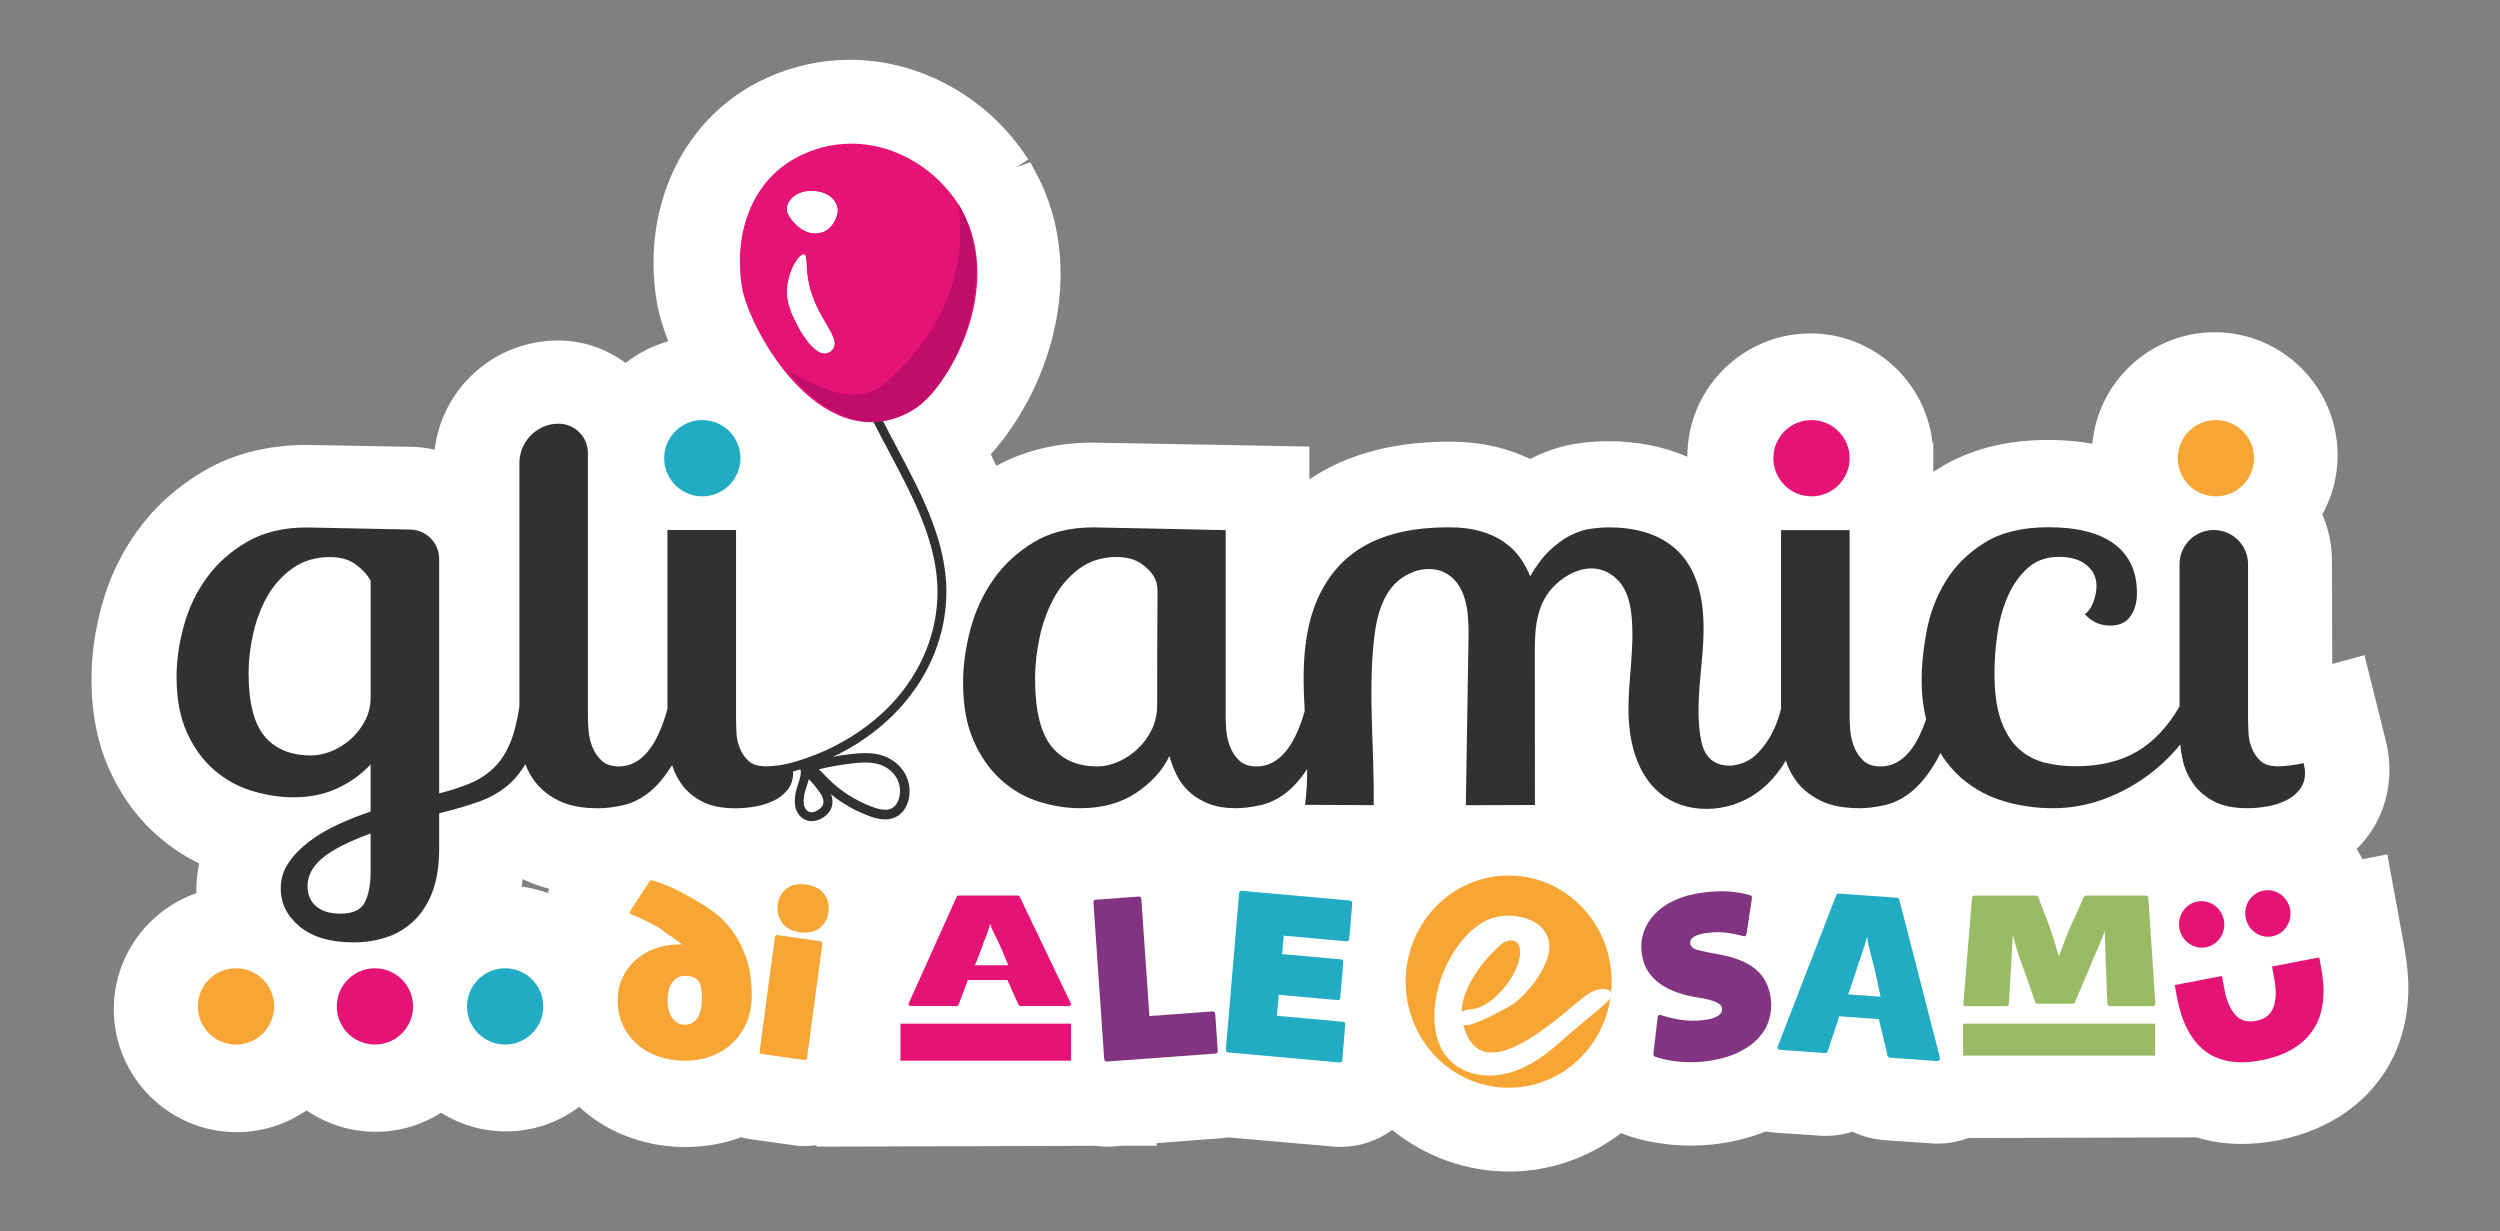
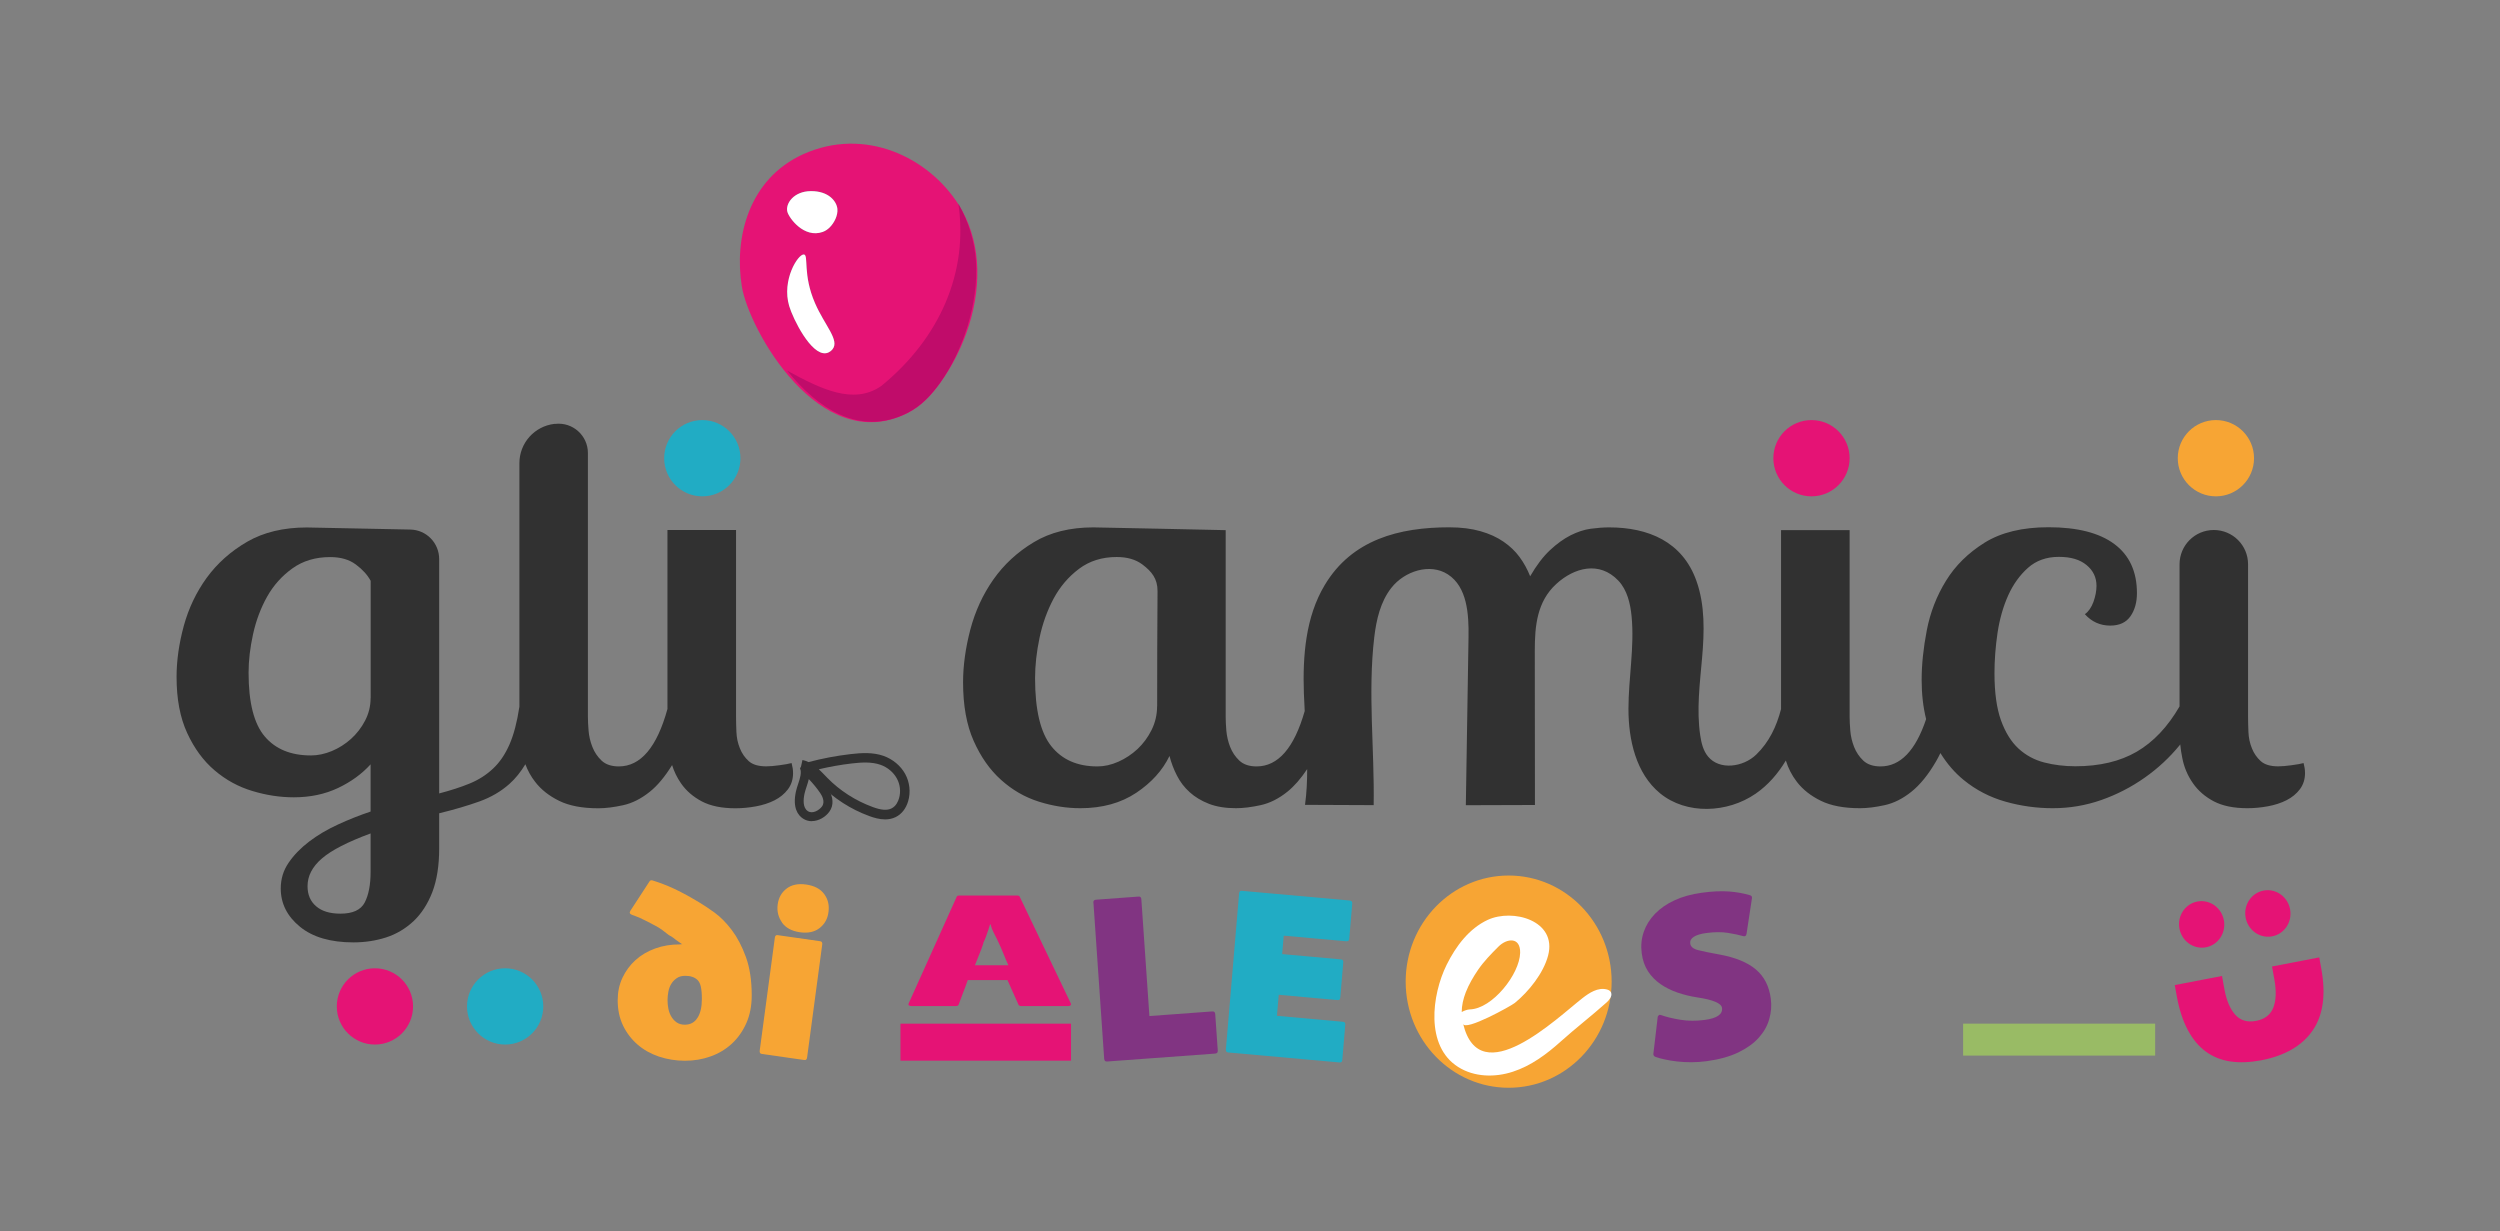
<svg xmlns="http://www.w3.org/2000/svg" id="Livello_1" data-name="Livello 1" viewBox="0 0 335 165">
  <rect x="0" y="0" width="335" height="165" fill="#808080" stroke="none" />
  <defs>
    <style>
      .cls-1 {
        fill: #99bb65;
      }

      .cls-1, .cls-2, .cls-3, .cls-4, .cls-5, .cls-6, .cls-7, .cls-8 {
        stroke-width: 0px;
      }

      .cls-2 {
        fill: #21acc4;
      }

      .cls-3 {
        fill: #313131;
      }

      .cls-4 {
        fill: #c00c6a;
      }

      .cls-5 {
        fill: #f7a534;
      }

      .cls-6 {
        fill: #fff;
      }

      .cls-7 {
        fill: #e51375;
      }

      .cls-8 {
        fill: #813482;
      }
    </style>
  </defs>
-   <path class="cls-6" d="M322.26,127.34l-2.36-12.86-3.31.65c-.25-.46-.51-.92-.8-1.35.52-.53,1.01-1.08,1.45-1.67,1.94-2.59,2.95-5.71,2.94-9.01,0-.79-.06-1.58-.18-2.34l-.02-.12c-.08-.51-.19-1.03-.33-1.59l-2.81-11.26-4.32,1.18-.04-13.8c0-2.21-.46-4.31-1.29-6.23,1.31-2.37,2.06-5.09,2.05-7.99-.03-9.09-7.44-16.46-16.52-16.43-8.55.03-15.57,6.59-16.35,14.94-1.89-.34-3.9-.51-6.04-.51-5.63.02-10.52,1.3-14.55,3.83-.24.15-.48.31-.72.46v-2.05s0-.05,0-.08,0-.05,0-.08v-1.67s-.1,0-.1,0c-.9-8.26-7.93-14.71-16.42-14.68-9.08.03-16.45,7.44-16.43,16.52-3.16-1.36-6.76-2.09-10.67-2.08-1.24,0-2.58.1-4.01.3-2.12.3-4.23.98-6.29,2.03-.03.02-.06.03-.1.05-1.15-.55-2.39-1.02-3.69-1.39-2.21-.63-4.67-.94-7.32-.93-8.25.02-14.24,2.14-18.57,5.04v-4.38s-11.13-.21-11.13-.21c-6.39-.12-17.23-.32-17.98-.32-4.78.01-9.1,1.07-12.85,3.11-.24-.53-.48-1.05-.73-1.57.36-.4.73-.82,1.1-1.28.41-.5.8-1.01,1.16-1.52,5.13-7.15,7.67-15.89,6.98-24-.34-4.01-1.46-7.77-3.33-11.16-.2-.39-.4-.77-.62-1.15l-1.9.67,1.63-1.04c-5.28-8.27-14.48-13.39-23.98-13.36-3.83.01-7.57.84-11.12,2.45-10.93,4.98-16.83,17.03-14.68,29.98.25,1.53.78,3.34,1.54,5.29-2.11.59-4.04,1.59-5.72,2.91-2.55-1.9-5.71-3.03-9.13-3.02-.57,0-1.15.04-1.7.1l-.14.02c-7.73.89-13.71,6.97-14.62,14.52-1.01-.24-2.06-.37-3.14-.39-11.45-.21-13.67-.25-14.1-.25-5.13.02-9.74,1.19-13.68,3.49-3.57,2.08-6.57,4.78-8.9,8-2.2,3.05-3.83,6.47-4.82,10.15-.9,3.32-1.35,6.64-1.34,9.85.01,4.59.85,8.71,2.5,12.26,1.65,3.57,3.9,6.56,6.66,8.89,1.63,1.38,3.39,2.53,5.27,3.45-.26,1.21-.39,2.46-.38,3.72,0,.09.01.17.01.25-6.45,2.25-11.09,8.39-11.07,15.6.03,9.09,7.44,16.46,16.52,16.43,3.45-.01,6.65-1.09,9.3-2.92,2.65,1.81,5.86,2.88,9.31,2.87,3.21,0,6.19-.95,8.72-2.55,2.54,1.58,5.53,2.51,8.73,2.5,3.68-.01,7.06-1.25,9.8-3.3.18.17.35.35.54.51,1.91,1.63,4.13,2.89,6.58,3.72,2.28.78,4.7,1.17,7.18,1.16,2.51,0,4.94-.43,7.25-1.26.04-.01.07-.03.11-.05.43.11.87.2,1.32.27l6.52.91h.83c.5,0,.98-.05,1.46-.11v.19s37.4-.11,37.4-.11c.52.07,1.05.11,1.59.11h.46s1.57-.12,1.57-.12h4.56s0-.35,0-.35l8.77-.67c.26-.02.51-.06.76-.1l14.61,1.27h.51c2.59,0,4.97-.85,6.9-2.27,4.32,3.5,9.79,5.59,15.73,5.58,5.55-.02,10.74-1.94,14.96-5.16.27.12.55.23.83.33.84.3,1.73.54,2.72.75.86.18,1.75.32,2.75.44,1.01.11,2.06.17,3.13.16h.16c1.16-.01,2.33-.1,3.46-.25,2.31-.32,4.42-.88,6.33-1.65.39.07.79.13,1.2.16l6.44.44h.4c1.25,0,2.45-.2,3.59-.56,1.31.63,2.74,1.01,4.26,1.13l6.76.46h.42c1.4,0,2.77-.27,4.05-.74l30.63-.09c.97.3,1.96.53,2.99.67,1,.14,2.04.21,3.08.21,1.54,0,3.14-.17,4.77-.48,7.64-1.49,11.83-5.52,14.01-8.64,2.21-3.17,4.52-8.66,3.02-16.83ZM69.89,118.8c.05-.33.11-.66.14-1,1.11.54,2.3.97,3.56,1.3-.06.19-.12.38-.17.57-1.13-.41-2.31-.71-3.54-.87Z" />
  <g>
    <g>
      <g>
        <g>
          <path class="cls-3" d="M106.07,102.25c-.37.1-.9.2-1.61.29-.71.1-1.3.15-1.79.15-1.04,0-1.82-.23-2.34-.7-.52-.47-.92-1.04-1.19-1.73-.28-.69-.43-1.41-.46-2.17-.03-.76-.05-1.44-.05-2.03v-25.04h-9.19v23.98c-1.41,5.13-3.59,7.7-6.52,7.7-.98,0-1.75-.26-2.3-.77-.55-.52-.96-1.13-1.24-1.84-.28-.71-.45-1.44-.51-2.17-.06-.74-.09-1.35-.09-1.84v-35.37c0-2.35-2.04-4.17-4.37-3.91h-.12c-2.67.31-4.69,2.57-4.69,5.26v32.63c-.31,2.06-.75,3.75-1.33,5.07-.58,1.33-1.32,2.41-2.21,3.24-.89.84-1.93,1.5-3.12,1.99-1.19.49-2.56.93-4.09,1.33v-31.4c0-2.16-1.71-3.92-3.87-3.96-5.06-.11-13.35-.28-13.86-.28-3.12,0-5.79.64-7.99,1.91-2.21,1.28-4.01,2.89-5.42,4.82-1.41,1.94-2.43,4.09-3.08,6.45-.64,2.36-.97,4.64-.97,6.85,0,2.95.47,5.45,1.42,7.51.95,2.06,2.17,3.73,3.68,5.01,1.5,1.28,3.18,2.2,5.05,2.76,1.87.57,3.72.85,5.56.85,2.2,0,4.18-.42,5.93-1.25,1.75-.83,3.2-1.89,4.36-3.17v6.33c-1.47.49-2.93,1.07-4.36,1.73-1.44.66-2.73,1.42-3.86,2.28-1.13.86-2.05,1.8-2.76,2.84-.71,1.03-1.06,2.18-1.06,3.46,0,2.01.86,3.72,2.57,5.12,1.71,1.4,4.1,2.1,7.17,2.1,1.53,0,2.99-.22,4.36-.66,1.38-.44,2.6-1.17,3.68-2.17,1.07-1.01,1.91-2.31,2.53-3.9.61-1.6.92-3.55.92-5.86v-4.71c2.02-.49,3.81-1.02,5.38-1.58,1.56-.56,2.91-1.35,4.04-2.36.8-.71,1.51-1.6,2.13-2.63.32.85.75,1.65,1.32,2.37.79,1.03,1.87,1.88,3.22,2.54,1.35.66,3.09.99,5.24.99.98,0,2.08-.14,3.31-.41,1.23-.27,2.42-.87,3.58-1.8,1.05-.84,2.04-2.04,2.99-3.58.27.87.67,1.69,1.19,2.44.7,1.01,1.64,1.82,2.8,2.43,1.16.61,2.66.92,4.5.92.92,0,1.84-.09,2.76-.26.92-.17,1.75-.44,2.48-.81.73-.37,1.33-.86,1.79-1.47.46-.61.69-1.34.69-2.17,0-.24-.02-.47-.05-.66-.03-.2-.08-.42-.14-.66ZM49.66,116.83c0,1.72-.26,3.08-.78,4.09-.52,1.01-1.61,1.51-3.26,1.51-1.41,0-2.5-.33-3.26-.99-.77-.66-1.15-1.56-1.15-2.69,0-1.38.64-2.61,1.93-3.72,1.29-1.11,3.46-2.22,6.52-3.35v5.16ZM49.66,93.54c0,1.08-.25,2.09-.74,3.03-.49.94-1.12,1.75-1.88,2.44-.77.69-1.62,1.23-2.57,1.63-.95.39-1.88.59-2.8.59-2.7,0-4.76-.85-6.2-2.55-1.44-1.7-2.16-4.54-2.16-8.53,0-1.62.2-3.35.6-5.17.4-1.82,1.03-3.5,1.88-5.02.86-1.53,1.99-2.79,3.4-3.8,1.41-1.01,3.09-1.51,5.05-1.51,1.41,0,2.56.33,3.45,1,.89.66,1.55,1.39,1.98,2.18v15.73Z" />
          <path class="cls-3" d="M308.82,102.91c-.03-.2-.08-.42-.14-.66-.37.1-.9.2-1.61.29-.71.1-1.3.15-1.79.15-1.04,0-1.82-.23-2.34-.7-.52-.47-.92-1.04-1.19-1.73-.28-.69-.43-1.41-.46-2.17-.03-.76-.05-1.44-.05-2.03v-20.45c0-2.54-2.06-4.59-4.59-4.59h0c-2.54,0-4.59,2.06-4.59,4.59v19.05c-1.59,2.75-3.51,4.77-5.74,6.07-2.24,1.3-4.98,1.95-8.22,1.95-1.47,0-2.87-.17-4.18-.51-1.32-.34-2.47-.97-3.45-1.87-.98-.91-1.76-2.17-2.34-3.78-.58-1.62-.87-3.72-.87-6.32,0-1.76.14-3.56.41-5.4.28-1.84.75-3.5,1.42-5,.67-1.49,1.56-2.73,2.66-3.71,1.1-.98,2.48-1.47,4.13-1.47s2.83.37,3.72,1.1c.89.73,1.33,1.66,1.33,2.78,0,.68-.14,1.4-.41,2.16-.28.75-.66,1.3-1.15,1.64.92,1.02,2.05,1.53,3.4,1.53,1.23,0,2.13-.42,2.71-1.25.58-.83.87-1.87.87-3.09,0-2.9-1.01-5.09-3.03-6.59-2.02-1.5-4.96-2.25-8.82-2.25-3.49,0-6.34.69-8.55,2.06-2.21,1.38-3.94,3.08-5.19,5.12-1.26,2.04-2.11,4.25-2.57,6.63-.46,2.38-.69,4.6-.69,6.67,0,1.93.21,3.66.6,5.23-1.41,4.22-3.45,6.34-6.11,6.34-.98,0-1.75-.26-2.3-.77-.55-.52-.96-1.13-1.24-1.84-.28-.71-.45-1.44-.51-2.17-.06-.74-.09-1.35-.09-1.84v-25.04h-9.19v23.98c-.61,2.34-1.6,4.43-3.33,6.1-1.74,1.68-4.9,2.12-6.44.27-.66-.79-.91-1.83-1.06-2.85-.51-3.44-.05-6.93.25-10.39.3-3.46.41-7.04-.76-10.31-1.87-5.27-6.46-7.17-11.71-7.17-.73,0-1.55.06-2.44.18-.89.12-1.79.42-2.71.88-.92.47-1.84,1.13-2.76,1.99-.92.86-1.81,2.03-2.66,3.5-.37-.93-.84-1.79-1.42-2.58-.58-.79-1.3-1.47-2.16-2.06-.86-.59-1.88-1.06-3.08-1.4-1.19-.34-2.59-.52-4.18-.52-6.68,0-13.04,1.62-16.7,7.76-2.56,4.28-2.95,9.51-2.78,14.49.03.79.07,1.58.11,2.37-1.41,4.94-3.56,7.42-6.45,7.42-.98,0-1.75-.26-2.3-.77-.55-.52-.96-1.13-1.24-1.84-.28-.71-.44-1.44-.51-2.17-.06-.74-.09-1.35-.09-1.84v-25.04s-17-.37-17.73-.37c-3.12,0-5.79.66-7.99,1.99-2.21,1.33-4.01,3-5.42,5.01s-2.43,4.25-3.08,6.7c-.64,2.46-.97,4.81-.97,7.07,0,3.09.47,5.71,1.42,7.84.95,2.14,2.17,3.88,3.68,5.23,1.5,1.35,3.18,2.32,5.05,2.91,1.87.59,3.72.88,5.56.88,2.94,0,5.43-.69,7.49-2.06,2.05-1.37,3.54-3.02,4.46-4.94.24.93.58,1.82,1.01,2.65.43.84.99,1.57,1.7,2.21.7.64,1.56,1.15,2.57,1.55,1.01.39,2.22.59,3.63.59.98,0,2.08-.14,3.31-.41,1.23-.27,2.42-.87,3.58-1.8.92-.74,1.8-1.75,2.65-3.03,0,1.6-.07,3.2-.29,4.79,3.07.01,6.14.02,9.2.04.12-7.48-.8-15.05.08-22.51.28-2.35.83-4.75,2.29-6.61,1.76-2.24,5.17-3.35,7.56-1.81,2.6,1.67,2.83,5.32,2.78,8.41-.12,7.51-.24,15.02-.36,22.53,3.09,0,6.17-.02,9.26-.03,0-6.89-.01-13.79-.02-20.68,0-3.34.3-6.57,2.87-8.93,2.42-2.22,5.79-3.11,8.31-.47,1.2,1.26,1.62,3.06,1.79,4.79.4,4.13-.42,8.28-.42,12.43s1.02,8.64,4.22,11.28c3.54,2.92,9.06,2.67,12.83.06,1.67-1.15,3-2.7,4.04-4.44.32,1.04.81,1.99,1.48,2.86.79,1.03,1.87,1.88,3.22,2.54,1.35.66,3.09.99,5.24.99.98,0,2.08-.14,3.31-.41,1.23-.27,2.42-.87,3.58-1.8,1.16-.93,2.27-2.29,3.31-4.09.2-.34.39-.71.57-1.09.88,1.42,1.91,2.62,3.11,3.6,1.65,1.35,3.52,2.32,5.6,2.91,2.08.59,4.2.88,6.34.88,2.27,0,4.44-.37,6.52-1.1s4.01-1.73,5.79-2.98c1.78-1.25,3.34-2.7,4.69-4.35.03-.04.06-.08.09-.12.06.62.15,1.23.28,1.85.24,1.23.72,2.35,1.42,3.35.7,1.01,1.64,1.82,2.8,2.43,1.16.61,2.66.92,4.5.92.92,0,1.84-.09,2.76-.26.92-.17,1.75-.44,2.48-.81.73-.37,1.33-.86,1.79-1.47.46-.61.69-1.34.69-2.17,0-.24-.02-.47-.05-.66ZM155.05,94.64c0,1.13-.25,2.19-.74,3.18-.49.99-1.12,1.83-1.88,2.55-.77.71-1.62,1.28-2.57,1.7-.95.42-1.88.63-2.8.63-2.7,0-4.76-.91-6.2-2.73-1.44-1.82-2.16-4.85-2.16-9.08,0-1.72.2-3.53.6-5.43.4-1.9,1.03-3.64,1.88-5.24.86-1.6,1.99-2.93,3.4-3.99,1.41-1.06,3.09-1.59,5.05-1.59,1.41,0,2.56.33,3.45,1,1.25.94,2.04,1.92,2.03,3.56-.04,5.15-.05,10.3-.05,15.45Z" />
        </g>
        <circle class="cls-2" cx="94.11" cy="61.4" r="5.11" />
        <circle class="cls-7" cx="242.74" cy="61.4" r="5.11" />
        <circle class="cls-5" cx="296.93" cy="61.4" r="5.11" />
      </g>
      <g>
        <g>
-           <path class="cls-3" d="M104.79,103.75l-.26-1.16c6.18-1.36,11.88-4.66,15.66-9.06,3.81-4.44,5.73-9.92,5.4-15.42-.36-6.09-3.43-11.88-6.4-17.46-.67-1.26-1.33-2.51-1.97-3.77-2.99-5.91-6.57-14.69-3.05-22.57l1.09.49c-3.31,7.42.14,15.85,3.02,21.54.63,1.25,1.3,2.5,1.96,3.75,3.03,5.7,6.16,11.6,6.54,17.95.34,5.81-1.68,11.59-5.69,16.26-4,4.66-9.79,8.01-16.31,9.45Z" />
          <g>
            <path class="cls-3" d="M118.61,109.8c-.78,0-1.54-.23-2.13-.45-2.49-.91-4.75-2.37-6.54-4.21l-.33-.34c-.74-.77-1.43-1.5-2.36-1.71l.28-1.25c.29.06.56.16.81.28,1.85-.49,3.75-.85,5.66-1.07,1.45-.17,2.98-.26,4.4.24,1.23.44,2.28,1.31,2.89,2.41.61,1.11.76,2.44.41,3.64-.29,1-.88,1.76-1.68,2.15-.45.22-.93.31-1.4.31ZM109.73,103.09c.29.27.56.55.82.82l.32.33c1.66,1.7,3.76,3.05,6.07,3.9,1.13.42,1.94.48,2.52.19.63-.31.9-.98,1.01-1.36.26-.89.15-1.86-.3-2.67-.45-.82-1.25-1.49-2.19-1.82-1.17-.41-2.53-.33-3.82-.18-1.48.17-2.97.44-4.43.78Z" />
            <path class="cls-3" d="M108.77,110.04c-.4,0-.8-.11-1.17-.35-.69-.46-1.41-1.45-.95-3.61.08-.36.19-.71.31-1.06.26-.78.48-1.45.25-2.14l1.13-.38c.04.11.06.21.09.32.92.79,1.84,1.83,2.54,2.88.72,1.08.78,2.23.16,3.07-.53.73-1.45,1.26-2.35,1.26ZM108.38,104.41c-.08.34-.19.67-.29.98-.1.31-.21.62-.28.94-.18.83-.25,1.91.44,2.36.63.42,1.52-.11,1.9-.63.46-.63-.03-1.47-.19-1.71-.44-.67-1-1.35-1.58-1.95Z" />
          </g>
        </g>
        <g>
          <path class="cls-7" d="M130.9,34.95c-.22-2.65-.99-5.21-2.44-7.51-4.07-6.43-12.62-10.48-20.82-6.78-7.36,3.33-9.29,11.27-8.23,17.75.93,5.7,10.4,22.79,22.13,16.97,1.98-.98,3.31-2.51,4.43-4.05,3.33-4.61,5.4-10.69,4.93-16.38ZM105.51,28.39c-.3-1.09.85-2.77,3.15-2.78,2.38-.02,3.45,1.36,3.55,2.38.08.88-.41,1.86-1.03,2.48-.24.23-.52.46-.94.61-2.49.88-4.49-1.83-4.73-2.69ZM111.55,46.81c-.06.07-.36.45-.88.52-2,.27-4.41-4.6-4.92-6.33-1.03-3.47,1.19-6.97,1.97-6.9.67.06-.19,2.66,1.49,6.52,1.3,3,3.34,4.97,2.34,6.19Z" />
          <path class="cls-4" d="M130.77,34.95c-.17-2.44-.93-5.16-2.35-7.66,1.36,9.15-2.46,18.02-10.34,24.44-3.71,2.56-8.08.4-12.6-2.06,4.06,5.05,9.73,8.84,16.05,5.7,1.98-.98,3.31-2.51,4.43-4.05,2.93-4.06,5.22-10.56,4.81-16.38Z" />
        </g>
      </g>
      <g>
        <g>
          <path class="cls-5" d="M86.05,123.13c-.44-.19-.9-.38-1.38-.55-.29-.11-.36-.29-.19-.55l2.56-3.93c.08-.13.21-.17.37-.13.98.3,1.92.66,2.83,1.08.91.42,1.92.96,3.05,1.63l.44.26c.54.32,1.21.77,2.02,1.35.8.58,1.57,1.36,2.31,2.34s1.37,2.18,1.89,3.61c.52,1.43.78,3.14.78,5.14,0,1.4-.24,2.64-.72,3.72-.48,1.08-1.13,2-1.94,2.75-.81.75-1.76,1.32-2.85,1.71-1.08.39-2.23.58-3.44.58s-2.39-.19-3.49-.56-2.05-.91-2.86-1.61c-.81-.7-1.46-1.55-1.94-2.54-.48-1-.72-2.13-.72-3.4,0-1.1.21-2.1.64-3.01.43-.91,1.01-1.7,1.75-2.37.74-.67,1.61-1.18,2.63-1.55s2.11-.55,3.3-.55c.1,0,.17-.01.19-.03h.03s.08.01.13.03c-.15-.11-.29-.2-.42-.29s-.29-.19-.45-.32c-.08-.06-.16-.13-.24-.19-.07-.06-.16-.13-.27-.19-.08-.06-.16-.11-.24-.15-.07-.03-.14-.07-.2-.11-.31-.24-.6-.46-.88-.68-.27-.21-.65-.44-1.13-.68-.63-.34-1.16-.61-1.59-.81ZM93.47,136.38c.39-.61.58-1.45.58-2.53,0-.69-.05-1.24-.14-1.64-.09-.41-.25-.71-.45-.9-.37-.36-.92-.55-1.63-.55-.46,0-.84.1-1.14.31-.3.2-.55.46-.74.77-.19.31-.32.66-.39,1.05-.07.39-.11.76-.11,1.13,0,.41.04.81.12,1.19.08.39.22.74.41,1.05s.43.56.72.76c.29.19.65.29,1.06.29.75,0,1.32-.31,1.7-.92Z" />
          <path class="cls-5" d="M104.79,123.61c-.5-.71-.7-1.51-.58-2.41s.51-1.6,1.18-2.12c.67-.52,1.55-.71,2.65-.55s1.89.58,2.4,1.27c.51.69.7,1.48.58,2.38-.1.9-.49,1.62-1.17,2.16-.68.54-1.57.74-2.67.58s-1.89-.59-2.4-1.3ZM102.09,141.23c-.23-.03-.32-.18-.29-.43l2.03-15.16c.03-.25.16-.37.39-.33l5.67.81c.23.03.32.18.29.43l-2.03,15.16c-.03.26-.17.37-.39.33l-5.67-.81Z" />
          <path class="cls-7" d="M129.68,131.32c-.19.56-.39,1.11-.61,1.66s-.42,1.09-.61,1.63c-.04.13-.17.2-.37.2h-6c-.15,0-.25-.04-.31-.11-.06-.07-.07-.15-.03-.22l6.44-14.3c.04-.12.16-.18.34-.18h7.78c.19,0,.3.06.34.18l6.85,14.3c.04.07.03.15-.03.22-.06.07-.17.11-.31.11h-6.35c-.06,0-.13-.02-.2-.05-.07-.04-.12-.08-.14-.14l-1.47-3.29h-5.31ZM135.12,129.34c-.23-.49-.44-1-.64-1.5-.2-.5-.41-1-.64-1.47-.14-.32-.3-.65-.49-1.01s-.35-.7-.49-1.04l.04.03c-.06-.14-.09-.22-.11-.25-.01-.03,0-.04.02-.04-.03-.06-.07-.14-.13-.24-.03.1-.06.22-.11.36-.04.14-.08.26-.11.36-.11.34-.23.66-.34.97s-.24.6-.38.88h.04c-.2.57-.38,1.07-.55,1.48-.17.42-.37.91-.59,1.48h4.45Z" />
          <path class="cls-8" d="M146.51,120.97c-.02-.26.1-.39.35-.41l5.71-.42c.23-.02.35.1.37.36l1.08,15.65,8.42-.62c.25-.02.38.1.4.36l.34,4.88c.02.26-.1.39-.35.41l-14.47,1.06c-.25.02-.38-.1-.4-.36l-1.44-20.92Z" />
          <path class="cls-2" d="M179.6,133.66c-.02.26-.15.38-.37.35l-7.88-.71-.24,2.82,8.85.8c.23.02.33.15.31.38l-.4,4.72c-.02.26-.15.38-.37.35l-14.92-1.34c-.23-.02-.33-.16-.31-.42l1.77-20.89c.02-.26.15-.38.37-.35l14.45,1.3c.25.02.36.16.34.42l-.4,4.72c-.02.24-.15.34-.4.32l-8.38-.75-.21,2.47,7.88.71c.23.02.33.15.31.38l-.4,4.72Z" />
          <path class="cls-8" d="M222.11,136.34c.02-.13.08-.23.17-.3.09-.07.18-.07.3-.02.7.25,1.57.46,2.6.63,1.03.17,2.11.17,3.25.02,1.65-.22,2.43-.76,2.32-1.61-.08-.62-1.19-1.09-3.33-1.41-.9-.14-1.77-.35-2.62-.64s-1.61-.67-2.29-1.14c-.68-.47-1.24-1.05-1.68-1.72-.44-.68-.72-1.48-.84-2.42-.13-1-.04-1.95.27-2.85.31-.9.81-1.7,1.51-2.43.7-.72,1.57-1.33,2.62-1.81,1.05-.49,2.26-.82,3.63-1.01s2.65-.25,3.68-.17c1.03.08,1.96.25,2.79.5.22.06.31.2.27.42l-.72,4.74c-.05.29-.2.4-.46.32-.5-.15-1.18-.29-2.02-.43-.85-.14-1.83-.13-2.94.02-.72.1-1.27.26-1.64.5-.37.23-.53.53-.49.89.05.43.39.72,1.03.89.63.16,1.6.37,2.91.6,2.13.39,3.75,1.06,4.87,2.01,1.12.95,1.78,2.26,1.99,3.92.12.92.05,1.82-.21,2.72-.25.9-.72,1.73-1.4,2.49-.68.76-1.6,1.42-2.75,1.98-1.15.55-2.56.94-4.23,1.17-.68.09-1.36.14-2.03.14-.67,0-1.31-.03-1.92-.1-.61-.07-1.16-.16-1.66-.27-.5-.11-.92-.22-1.27-.35-.09-.03-.16-.09-.21-.17-.05-.08-.07-.15-.06-.22l.58-4.92Z" />
-           <path class="cls-2" d="M246.46,136.18c-.24.79-.5,1.57-.77,2.35s-.53,1.55-.77,2.32c-.06.19-.19.27-.39.26l-5.99-.43c-.15-.01-.25-.07-.3-.18-.05-.11-.06-.22-.01-.32l7.82-20.21c.05-.17.17-.24.36-.23l7.77.55c.19.01.29.11.33.28l5.44,21.16c.03.11.02.21-.05.31-.07.1-.18.15-.32.14l-6.33-.45c-.06,0-.13-.04-.2-.09-.07-.06-.11-.13-.13-.22l-1.15-4.86-5.3-.38ZM252.01,133.56c-.17-.72-.34-1.44-.48-2.17-.15-.73-.31-1.44-.48-2.13-.11-.46-.24-.95-.38-1.47s-.27-1.02-.38-1.51l.04.04c-.04-.2-.07-.32-.08-.37-.01-.04,0-.06.02-.06-.02-.09-.06-.2-.1-.35-.04.14-.08.31-.14.5-.06.19-.1.36-.14.5-.14.47-.28.92-.42,1.35s-.29.83-.46,1.22h.04c-.25.8-.48,1.49-.68,2.07-.2.58-.45,1.27-.72,2.07l4.36.31Z" />
          <g>
            <rect class="cls-1" x="263.06" y="137.17" width="25.73" height="4.28" />
-             <path class="cls-1" d="M282.17,129.23c-.02-.4-.03-.73-.03-1.01,0-.29,0-.6-.02-.91,0-.31-.02-.67-.03-1.05-.01-.39-.03-.87-.05-1.46-.29.76-.6,1.51-.92,2.26-.32.75-.63,1.45-.92,2.1l.03-.02c-.35.86-.72,1.72-1.09,2.58-.37.86-.74,1.72-1.09,2.6-.04.12-.17.18-.38.18h-4.56c-.21,0-.33-.06-.37-.18l-1.81-5.15c-.17-.44-.29-.79-.37-1.05-.08-.26-.17-.52-.25-.76-.08-.24-.17-.52-.25-.83-.08-.31-.2-.73-.34-1.26-.02.34-.04.61-.05.83-.01.22-.03.49-.05.81-.02.38-.04.78-.06,1.2-.02.42-.04.79-.06,1.13l-.31,5.31c0,.07-.03.14-.09.19-.06.05-.15.08-.25.08h-5.38c-.25,0-.38-.09-.38-.28l1.16-14.28c0-.07.04-.13.11-.18.07-.04.15-.07.24-.07h8.16c.21,0,.33.07.37.2l1.38,3.6c.23.63.46,1.32.7,2.07.24.75.46,1.52.67,2.29.29-.77.59-1.56.89-2.36.3-.8.59-1.49.86-2.07v.02c.27-.6.54-1.19.81-1.78.27-.58.53-1.18.78-1.78.02-.04.06-.09.12-.13s.14-.07.22-.07h7.94c.1,0,.19.02.27.07.07.04.11.1.11.18l.94,14.28c0,.19-.13.28-.38.28h-5.66c-.1,0-.19-.03-.27-.08-.07-.05-.11-.11-.11-.19l-.22-5.31Z" />
          </g>
          <rect class="cls-7" x="120.66" y="137.17" width="22.86" height="4.96" />
          <path class="cls-7" d="M304.45,129.5l.31,1.72c.29,1.58.24,2.85-.14,3.81-.38.96-1.15,1.55-2.32,1.77s-2.1-.06-2.79-.84c-.69-.78-1.18-1.94-1.45-3.46l-.31-1.72-6.33,1.22.25,1.4c.33,1.84.83,3.38,1.49,4.61.66,1.24,1.47,2.21,2.43,2.91.96.7,2.07,1.14,3.31,1.32s2.61.12,4.1-.16c3.15-.61,5.45-1.92,6.87-3.96s1.82-4.79,1.19-8.27l-.28-1.56-6.33,1.22Z" />
          <ellipse class="cls-7" cx="295.02" cy="123.86" rx="3.03" ry="3.12" transform="translate(-16.24 49.75) rotate(-9.38)" />
          <ellipse class="cls-7" cx="303.9" cy="122.39" rx="3.03" ry="3.12" transform="translate(-15.89 51.18) rotate(-9.38)" />
          <ellipse class="cls-5" cx="202.16" cy="131.54" rx="13.8" ry="14.22" />
          <path class="cls-6" d="M215.91,133.1c.11.42-.27.91-.63,1.23-2.01,1.8-4.15,3.44-6.15,5.24-1.9,1.71-4,3.26-6.41,4.04-2.41.79-5.17.73-7.32-.63-4.44-2.79-3.54-9.67-1.55-13.7,1.24-2.5,3.01-4.85,5.49-6.01,3.37-1.57,9.33.08,8.11,4.76-.62,2.37-2.59,4.83-4.46,6.36-.5.41-6.68,3.84-6.93,2.8,2.23,9.27,12.59-.79,15.98-3.43.94-.74,2.09-1.47,3.25-1.18.2.05.41.14.53.31.05.06.08.13.09.2ZM195.87,135.61c.37-.2.76-.34,1.09-.35,3.01-.08,6.67-4.71,6.74-7.58.05-2.15-1.77-1.98-2.92-.82-.97.97-1.94,1.96-2.72,3.1-.62.91-1.23,1.94-1.65,3.02-.33.86-.54,1.75-.54,2.64Z" />
        </g>
        <g>
          <circle class="cls-2" cx="67.69" cy="134.86" r="5.11" />
          <circle class="cls-7" cx="50.24" cy="134.86" r="5.11" />
-           <circle class="cls-5" cx="31.62" cy="134.86" r="5.11" />
        </g>
      </g>
    </g>
    <g>
      <path class="cls-6" d="M105.51,28.39c-.3-1.09.85-2.77,3.15-2.78,2.38-.02,3.45,1.36,3.55,2.38.08.88-.41,1.86-1.03,2.48-.24.23-.52.46-.94.61-2.49.88-4.49-1.83-4.73-2.69Z" />
      <path class="cls-6" d="M111.55,46.81c-.06.07-.36.45-.88.52-2,.27-4.41-4.6-4.92-6.33-1.03-3.47,1.19-6.97,1.97-6.9.67.06-.19,2.66,1.49,6.52,1.3,3,3.34,4.97,2.34,6.19Z" />
    </g>
  </g>
</svg>